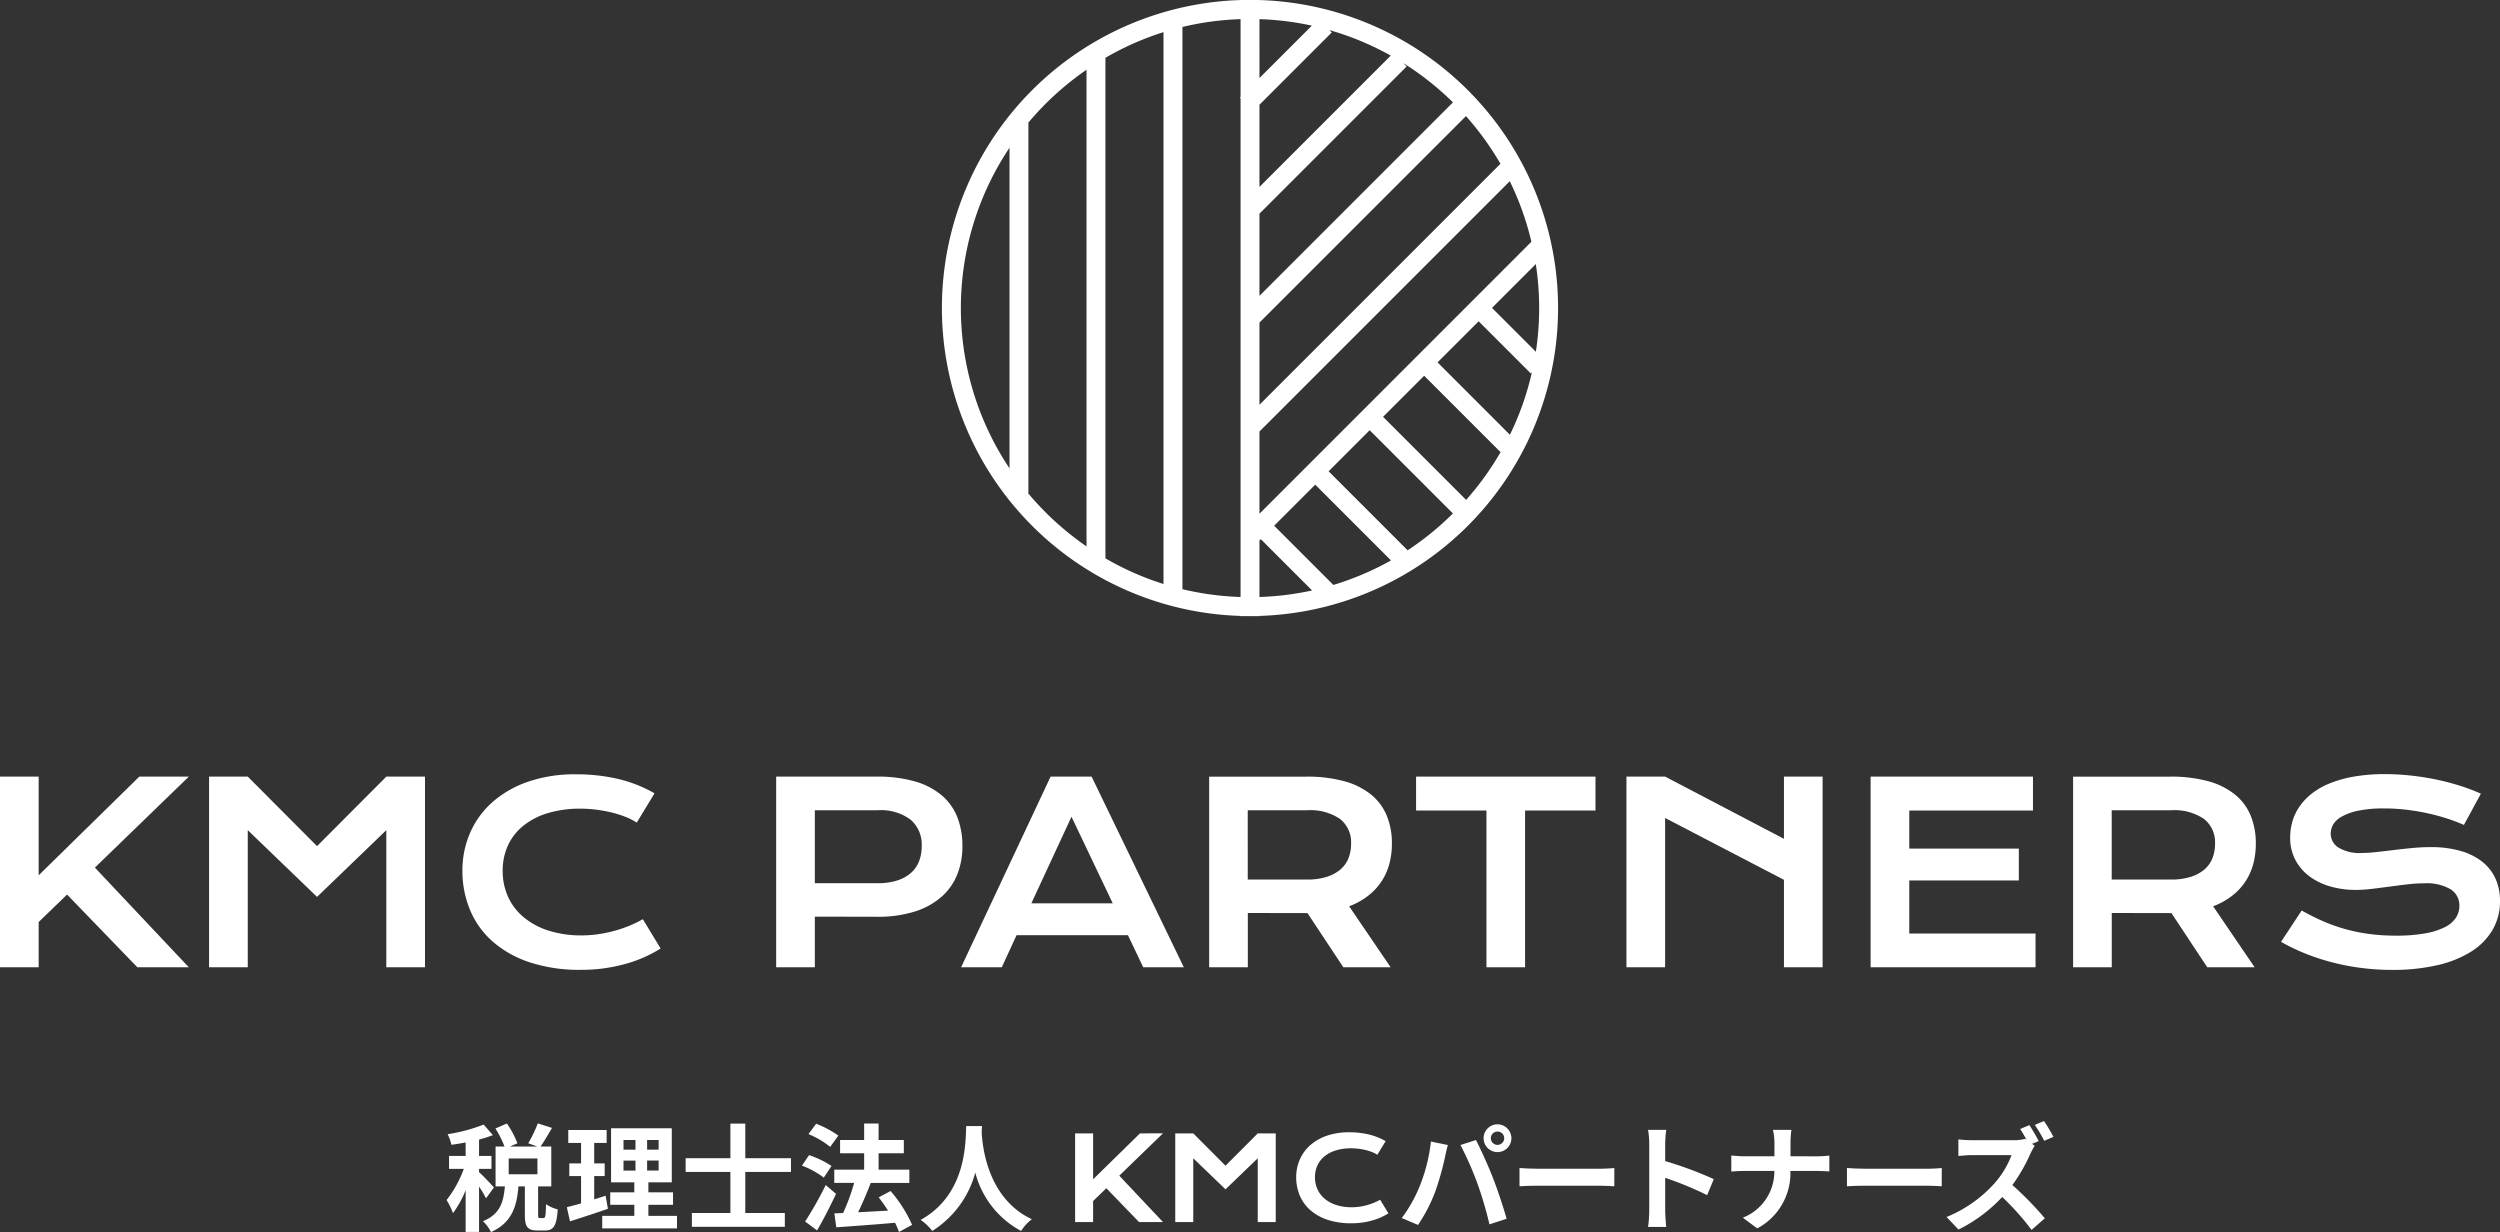
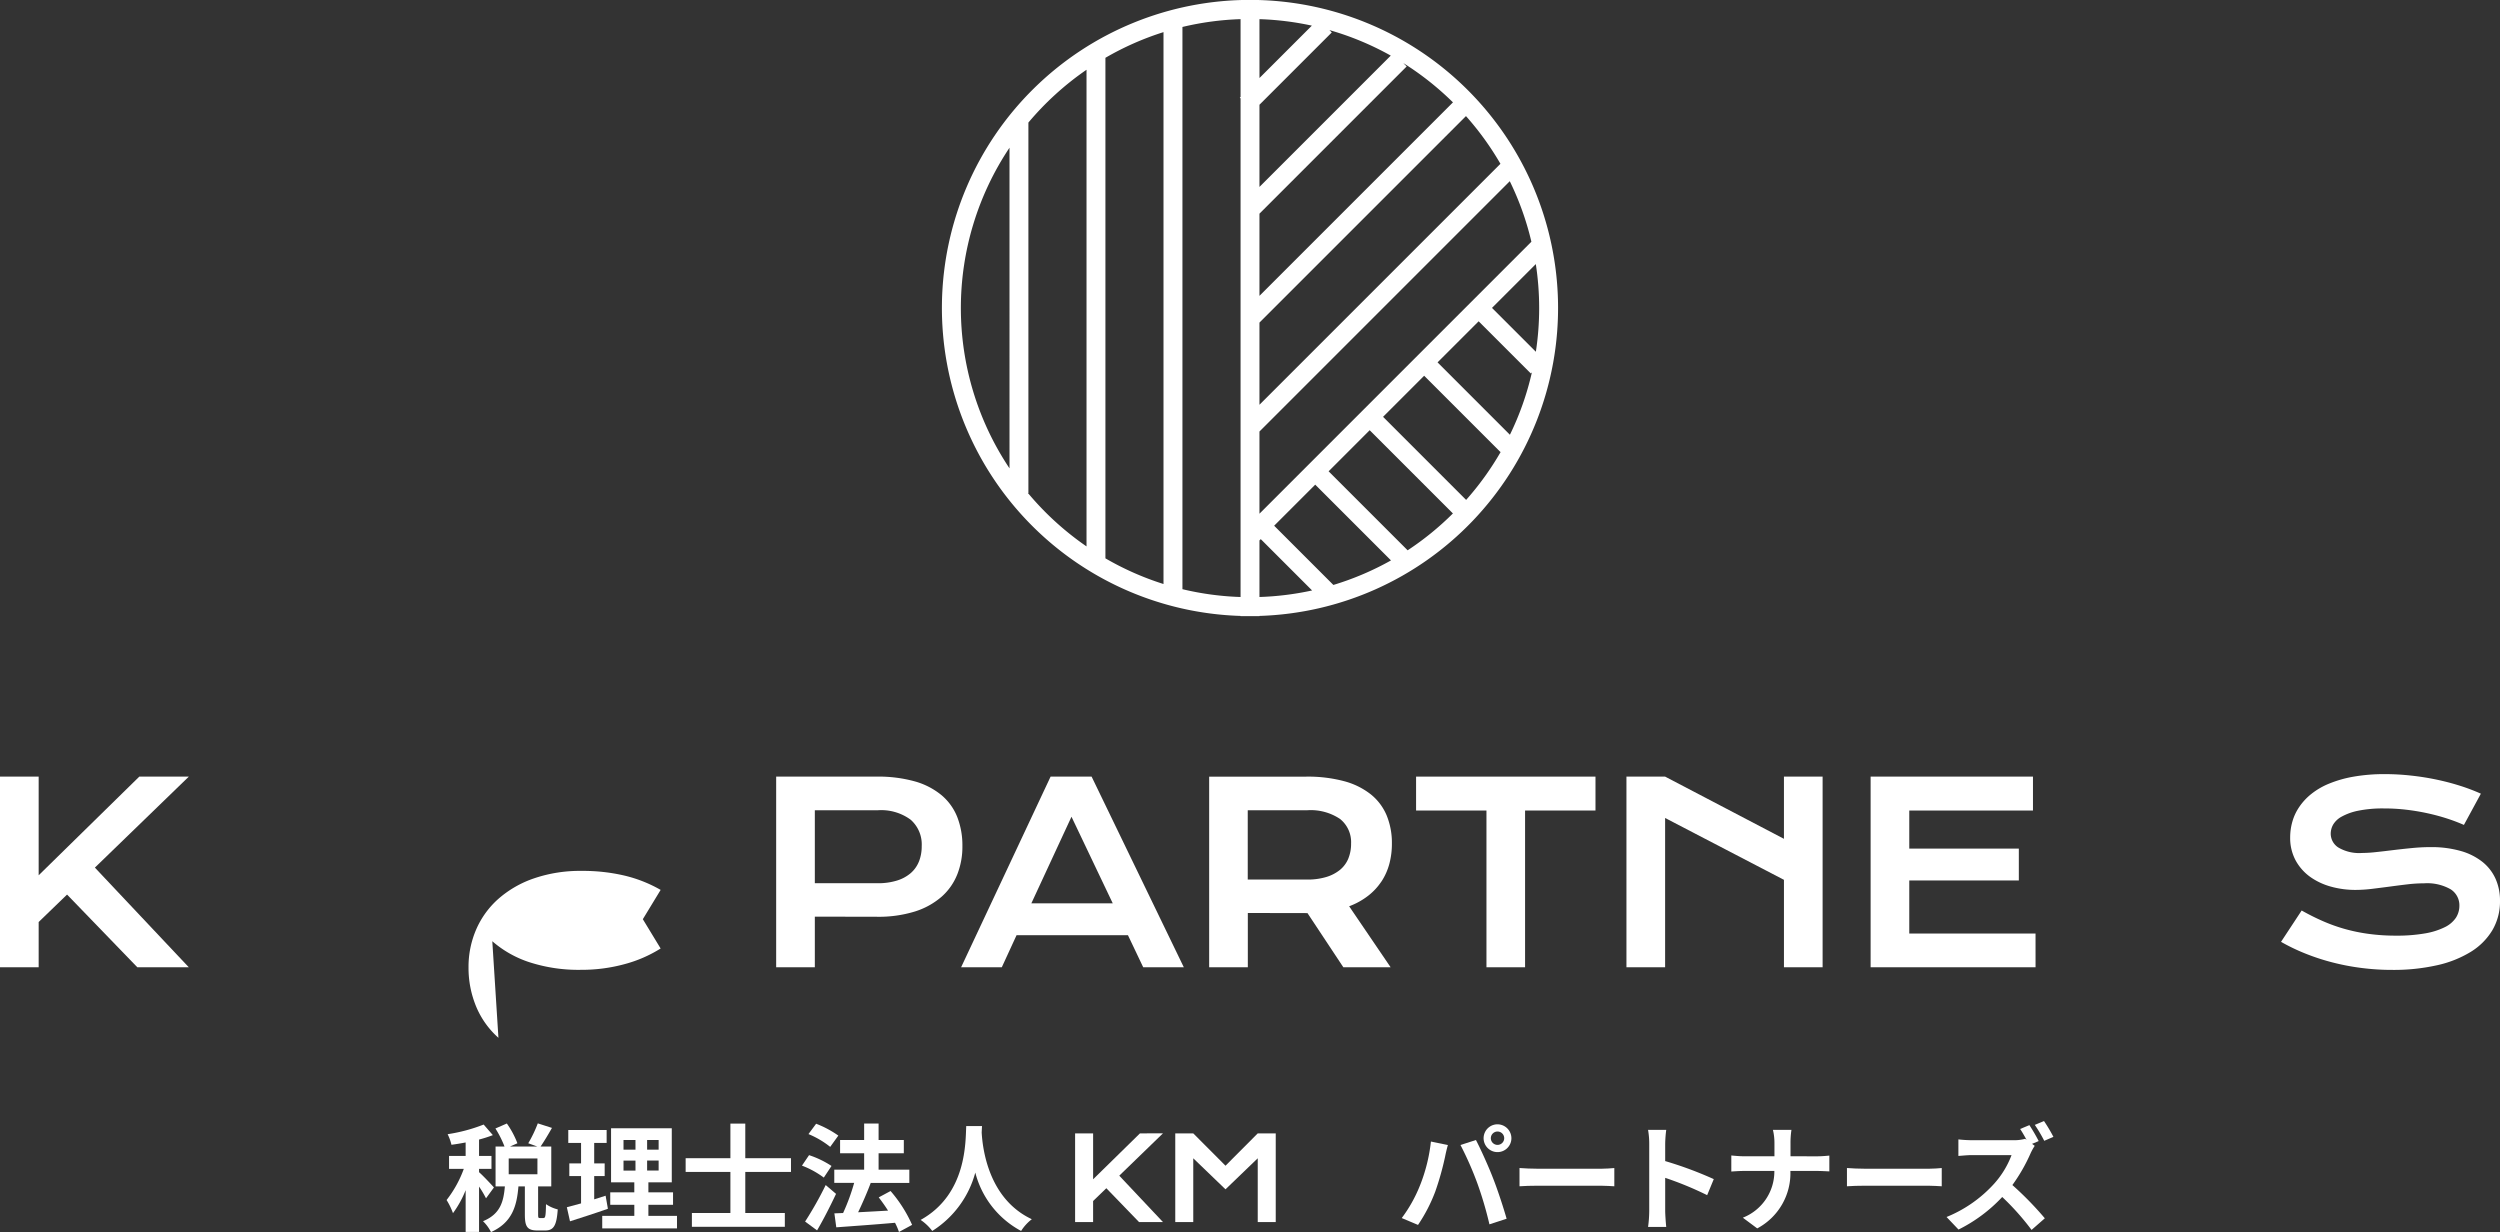
<svg xmlns="http://www.w3.org/2000/svg" width="344.067" height="169.573" viewBox="0 0 344.067 169.573">
  <rect x="0" y="0" width="344.067" height="169.573" fill="#333333" stroke="none" />
  <defs>
    <clipPath id="a">
      <rect width="344.067" height="169.573" fill="#fff" />
    </clipPath>
  </defs>
  <path d="M19.172,65.207,5.321,78.787V65.207H0V91.446H5.321V85.217L9.23,81.441,18.9,91.446h7.084L13.059,77.73,25.987,65.207Z" transform="translate(0 41.676)" fill="#fff" />
-   <path d="M32.413,74.774l-9.535-9.568H17.554V91.446h5.324V72.576l9.535,9.184,9.535-9.184v18.87h5.324V65.207H41.948Z" transform="translate(11.219 41.676)" fill="#fff" />
  <g clip-path="url(#a)">
-     <path d="M42.94,87.986a14.689,14.689,0,0,0,5.1,2.888,21.9,21.9,0,0,0,7.1,1.049,22.358,22.358,0,0,0,6-.782,18.079,18.079,0,0,0,4.967-2.155l-2.45-4.031a16.537,16.537,0,0,1-1.847.9,17.707,17.707,0,0,1-2.054.7,18.755,18.755,0,0,1-2.21.459,15.392,15.392,0,0,1-2.3.17,14.682,14.682,0,0,1-4.575-.662,10.1,10.1,0,0,1-3.424-1.849,7.844,7.844,0,0,1-2.142-2.811,8.561,8.561,0,0,1-.736-3.577,8.3,8.3,0,0,1,.708-3.45,7.547,7.547,0,0,1,2.085-2.7,9.842,9.842,0,0,1,3.365-1.762,15.126,15.126,0,0,1,4.549-.629,17.6,17.6,0,0,1,2.142.133,19.785,19.785,0,0,1,2.1.38,14.234,14.234,0,0,1,1.916.6,8.511,8.511,0,0,1,1.583.806l2.451-4.031a18.612,18.612,0,0,0-4.976-1.97,25.049,25.049,0,0,0-5.883-.647,19.57,19.57,0,0,0-6.557,1.024,14.511,14.511,0,0,0-4.9,2.811,12,12,0,0,0-3.065,4.214,12.925,12.925,0,0,0-1.059,5.229,13.9,13.9,0,0,0,1.036,5.363,11.832,11.832,0,0,0,3.08,4.332" transform="translate(24.814 41.551)" fill="#fff" />
+     <path d="M42.94,87.986a14.689,14.689,0,0,0,5.1,2.888,21.9,21.9,0,0,0,7.1,1.049,22.358,22.358,0,0,0,6-.782,18.079,18.079,0,0,0,4.967-2.155l-2.45-4.031l2.451-4.031a18.612,18.612,0,0,0-4.976-1.97,25.049,25.049,0,0,0-5.883-.647,19.57,19.57,0,0,0-6.557,1.024,14.511,14.511,0,0,0-4.9,2.811,12,12,0,0,0-3.065,4.214,12.925,12.925,0,0,0-1.059,5.229,13.9,13.9,0,0,0,1.036,5.363,11.832,11.832,0,0,0,3.08,4.332" transform="translate(24.814 41.551)" fill="#fff" />
    <path d="M90.1,78.653a10.361,10.361,0,0,0,.7-3.878,10.737,10.737,0,0,0-.71-4.011,7.573,7.573,0,0,0-2.178-3.016,10.038,10.038,0,0,0-3.673-1.888A18.676,18.676,0,0,0,79,65.207H65.169V91.446H70.49V84.478l8.548.018a16.829,16.829,0,0,0,5.235-.729,10.263,10.263,0,0,0,3.67-2.034,8.062,8.062,0,0,0,2.155-3.08m-5.276-1.772a4.141,4.141,0,0,1-1.142,1.613,5.3,5.3,0,0,1-1.9,1.023,8.737,8.737,0,0,1-2.647.362H70.49V69.839h8.646a6.825,6.825,0,0,1,4.544,1.3A4.527,4.527,0,0,1,85.2,74.775a5.662,5.662,0,0,1-.375,2.106" transform="translate(41.652 41.676)" fill="#fff" />
    <path d="M80.7,91.445H86.3l2.031-4.414h15.329l2.1,4.414h5.588L98.658,65.206H93.016Zm20.868-8.8h-11.2L95.891,70.73Z" transform="translate(51.575 41.675)" fill="#fff" />
    <path d="M125.237,79.644a8.333,8.333,0,0,0,1.085-2.426,10.688,10.688,0,0,0,.352-2.78,9.956,9.956,0,0,0-.715-3.878,7.349,7.349,0,0,0-2.173-2.9,10.112,10.112,0,0,0-3.678-1.821,19.286,19.286,0,0,0-5.235-.629H101.525V91.446h5.321v-7.47l8.058.015h.151l4.937,7.455H126.5l-5.709-8.394a9.9,9.9,0,0,0,2.6-1.436,8.228,8.228,0,0,0,1.839-1.972m-4.549-3.165a3.982,3.982,0,0,1-1.142,1.554,5.516,5.516,0,0,1-1.9.99,8.934,8.934,0,0,1-2.644.352h-8.16V69.839h8.16a7.216,7.216,0,0,1,4.549,1.2,4.081,4.081,0,0,1,1.513,3.4,5.319,5.319,0,0,1-.379,2.041" transform="translate(64.888 41.676)" fill="#fff" />
    <path d="M133.9,91.446V69.873h9.691V65.207H118.9v4.667h9.686V91.446Z" transform="translate(75.991 41.676)" fill="#fff" />
    <path d="M141.883,70.9l16.355,8.512V91.446h5.321V65.207h-5.321v8.561l-16.355-8.561h-5.321V91.446h5.321Z" transform="translate(87.281 41.676)" fill="#fff" />
    <path d="M179.76,86.8H162.383v-7.3h15.078V75.112H162.383V69.873h17.024V65.206H157.063V91.447h22.7Z" transform="translate(100.384 41.675)" fill="#fff" />
-     <path d="M197.779,79.644a8.194,8.194,0,0,0,1.08-2.426,10.688,10.688,0,0,0,.352-2.78,9.956,9.956,0,0,0-.715-3.878,7.273,7.273,0,0,0-2.173-2.9,10.087,10.087,0,0,0-3.673-1.821,19.3,19.3,0,0,0-5.24-.629H174.064V91.446h5.321v-7.47l8.061.015h.151l4.932,7.455h6.517l-5.709-8.394a10.054,10.054,0,0,0,2.6-1.436,8.329,8.329,0,0,0,1.839-1.972m-4.549-3.165a4.015,4.015,0,0,1-1.143,1.554,5.516,5.516,0,0,1-1.9.99,8.981,8.981,0,0,1-2.647.352h-8.16V69.839h8.16a7.229,7.229,0,0,1,4.552,1.2,4.093,4.093,0,0,1,1.51,3.4,5.35,5.35,0,0,1-.375,2.041" transform="translate(111.25 41.676)" fill="#fff" />
    <path d="M221.038,79.381a6.253,6.253,0,0,0-1.829-2.332,8.555,8.555,0,0,0-3-1.487,14.707,14.707,0,0,0-4.106-.52c-.816,0-1.66.041-2.526.125s-1.719.177-2.549.277-1.629.2-2.388.277a18.108,18.108,0,0,1-2,.128,5.618,5.618,0,0,1-3.222-.749,2.261,2.261,0,0,1-1.057-1.921,2.565,2.565,0,0,1,.325-1.218,3,3,0,0,1,1.17-1.108,7.911,7.911,0,0,1,2.259-.815,16.976,16.976,0,0,1,3.614-.318,25.61,25.61,0,0,1,3.032.175q1.485.177,2.878.479c.929.2,1.816.439,2.67.713a25.065,25.065,0,0,1,2.383.9l2.334-4.3a26.813,26.813,0,0,0-2.906-1.1q-1.559-.494-3.249-.847t-3.463-.544a32.71,32.71,0,0,0-3.545-.2,24.575,24.575,0,0,0-4.339.346,16.1,16.1,0,0,0-3.355.949,9.927,9.927,0,0,0-2.478,1.434,8.066,8.066,0,0,0-1.669,1.8,6.9,6.9,0,0,0-.942,2.021,7.891,7.891,0,0,0-.3,2.131,6.523,6.523,0,0,0,.741,3.175,6.79,6.79,0,0,0,1.987,2.267,9.025,9.025,0,0,0,2.875,1.359,12.469,12.469,0,0,0,3.378.454,19.16,19.16,0,0,0,2.259-.143c.8-.1,1.611-.2,2.437-.311s1.634-.216,2.442-.31a19.244,19.244,0,0,1,2.3-.143,6.514,6.514,0,0,1,3.678.829,2.614,2.614,0,0,1,1.192,2.259,3.041,3.041,0,0,1-.477,1.646,3.863,3.863,0,0,1-1.531,1.3,9.813,9.813,0,0,1-2.709.856,22.371,22.371,0,0,1-4.031.311,27.282,27.282,0,0,1-3.7-.238,23.881,23.881,0,0,1-3.316-.679,23.108,23.108,0,0,1-3.044-1.09,32.109,32.109,0,0,1-2.9-1.454l-2.839,4.314a26.722,26.722,0,0,0,3.25,1.572,30.439,30.439,0,0,0,3.691,1.224,32.019,32.019,0,0,0,4.057.788,33.24,33.24,0,0,0,4.331.277,27.217,27.217,0,0,0,6.093-.629,15.137,15.137,0,0,0,4.678-1.846,8.88,8.88,0,0,0,2.986-2.988,7.772,7.772,0,0,0,1.049-4.039,7.319,7.319,0,0,0-.621-3.064" transform="translate(122.409 41.544)" fill="#fff" />
    <path d="M48.893,107.351H48.38c-.207,0-.241-.046-.241-.526V103H49.95V97.51H48.479c.464-.675,1.039-1.634,1.565-2.564l-1.949-.625a17.592,17.592,0,0,1-1.313,2.739l1.246.449H44.269l1.021-.449a12.315,12.315,0,0,0-1.454-2.721l-1.572.687a14.277,14.277,0,0,1,1.251,2.483H42.283V103h1.28c-.179,2.1-.625,3.808-3.008,4.785a5.541,5.541,0,0,1,1.1,1.5c2.883-1.3,3.552-3.537,3.775-6.289h.885v3.84c0,1.665.3,2.226,1.728,2.226H49.1c1.151,0,1.585-.61,1.741-2.9a5.02,5.02,0,0,1-1.616-.72c-.031,1.664-.093,1.9-.334,1.9m-.847-6.017H44.091V99.156h3.955Z" transform="translate(25.92 60.284)" fill="#fff" />
    <path d="M44.014,103.08c-.3-.352-1.616-1.746-2.049-2.1v-.464h1.71V98.742h-1.71V96.485a17.1,17.1,0,0,0,1.9-.608L42.6,94.42a22.784,22.784,0,0,1-4.958,1.328,6.931,6.931,0,0,1,.526,1.457c.625-.08,1.282-.192,1.951-.318v1.855H37.836v1.777h2.031a15.654,15.654,0,0,1-2.37,4.29,9.457,9.457,0,0,1,.88,1.808,14.033,14.033,0,0,0,1.744-3.168V109.2h1.844v-6.243a14.219,14.219,0,0,1,.959,1.616Z" transform="translate(23.965 60.347)" fill="#fff" />
    <path d="M52.929,103.922c-.513.177-1.041.338-1.57.5v-3.2H52.8V99.473H51.358V96.656h1.713V94.879h-5.28v1.777H49.55v2.818H47.934v1.744H49.55v3.762c-.738.208-1.393.385-1.955.528l.433,1.937c1.539-.5,3.459-1.1,5.217-1.728Z" transform="translate(30.419 60.64)" fill="#fff" />
    <path d="M56.918,105.266H60.31v-1.715H56.918v-1.375h3.218V94.733H51.78v7.443h3.2v1.375H51.668v1.715h3.313v1.519H50.565v1.729h10.29v-1.729H56.918Zm-.175-8.917h1.585v1.328H56.743Zm-1.6,4.209H53.494V99.182h1.647Zm0-2.882H53.494V96.349h1.647Zm1.6,1.5h1.585v1.377H56.743Z" transform="translate(32.318 60.547)" fill="#fff" />
    <path d="M65.778,94.343H63.729V99.1h-6.16v1.888h6.16v5.652h-5.3v1.9H71.22v-1.9H65.778v-5.652h6.289V99.1H65.778Z" transform="translate(36.794 60.297)" fill="#fff" />
    <path d="M76.166,104.5c.433.561.879,1.183,1.282,1.823-1.413.08-2.837.161-4.117.226.575-1.2,1.22-2.673,1.728-4.018L75,102.511h5.378v-1.823H76.148V98.431H79.62V96.6H76.148V94.333H74.16V96.6H70.849v1.826H74.16v2.257H70.049v1.823h2.736a28.22,28.22,0,0,1-1.521,4.147l-1.2.048.261,1.921c2.16-.161,5.188-.369,8.083-.625a8.663,8.663,0,0,1,.544,1.265l1.808-.979a18.544,18.544,0,0,0-2.964-4.657Z" transform="translate(44.77 60.291)" fill="#fff" />
    <path d="M70.433,99.5a48.127,48.127,0,0,1-2.834,5.024l1.647,1.218c.9-1.537,1.824-3.364,2.611-5.026Z" transform="translate(43.205 63.593)" fill="#fff" />
    <path d="M70.343,100.079l1.059-1.6a13.022,13.022,0,0,0-3.09-1.488l-.977,1.442a12.288,12.288,0,0,1,3.008,1.649" transform="translate(43.036 61.988)" fill="#fff" />
    <path d="M71.993,95.984a13.962,13.962,0,0,0-3.057-1.631l-1.054,1.423a12.2,12.2,0,0,1,2.99,1.762Z" transform="translate(43.385 60.304)" fill="#fff" />
    <path d="M85.7,95.46c.018-.334.031-.656.049-.913H83.575c-.111,2.113.111,9.381-6.276,12.918a6.648,6.648,0,0,1,1.6,1.519,13.674,13.674,0,0,0,5.924-8.035,12.679,12.679,0,0,0,6.306,8.035,6.281,6.281,0,0,1,1.474-1.616c-5.973-2.8-6.771-9.7-6.9-11.908" transform="translate(49.404 60.428)" fill="#fff" />
    <path d="M99.193,95.162l-6.445,6.319V95.162H90.269v12.208h2.478v-2.9l1.821-1.759,4.5,4.655h3.293l-6.012-6.383,6.012-5.825Z" transform="translate(57.694 60.821)" fill="#fff" />
    <path d="M105.593,99.613l-4.437-4.45H98.679v12.208h2.477V98.59l4.437,4.272,4.437-4.272v8.781h2.477V95.162H110.03Z" transform="translate(63.069 60.821)" fill="#fff" />
-     <path d="M119.531,104.768a8.2,8.2,0,0,1-.956.328,8.487,8.487,0,0,1-1.026.216,7.368,7.368,0,0,1-1.072.075,6.863,6.863,0,0,1-2.129-.307,4.757,4.757,0,0,1-1.593-.861,3.694,3.694,0,0,1-.995-1.306,4,4,0,0,1-.344-1.664,3.858,3.858,0,0,1,.331-1.606,3.5,3.5,0,0,1,.969-1.257,4.57,4.57,0,0,1,1.567-.821,7.09,7.09,0,0,1,2.114-.292,7.968,7.968,0,0,1,1,.062,8.983,8.983,0,0,1,.974.175,7.309,7.309,0,0,1,.893.277,4.067,4.067,0,0,1,.736.375l1.142-1.875a8.758,8.758,0,0,0-2.316-.916,11.631,11.631,0,0,0-2.741-.3,9.136,9.136,0,0,0-3.049.475,6.838,6.838,0,0,0-2.282,1.31,5.571,5.571,0,0,0-1.423,1.96,5.969,5.969,0,0,0-.5,2.434,6.444,6.444,0,0,0,.482,2.495,5.589,5.589,0,0,0,1.434,2.016,6.89,6.89,0,0,0,2.373,1.344,10.2,10.2,0,0,0,3.3.488,10.448,10.448,0,0,0,2.79-.364,8.5,8.5,0,0,0,2.313-1l-1.138-1.875a7.794,7.794,0,0,1-.862.418" transform="translate(69.56 60.763)" fill="#fff" />
    <path d="M126.479,94.4A1.913,1.913,0,1,0,128.4,96.32a1.923,1.923,0,0,0-1.919-1.919m0,2.832a.92.92,0,1,1,.928-.913.924.924,0,0,1-.928.913" transform="translate(79.61 60.335)" fill="#fff" />
    <path d="M120.19,101.93a19.359,19.359,0,0,1-2.495,4.449l2.241.944a22.043,22.043,0,0,0,2.37-4.578,39.727,39.727,0,0,0,1.356-4.816c.067-.352.243-1.139.385-1.6l-2.336-.48a22.975,22.975,0,0,1-1.521,6.084" transform="translate(75.222 61.258)" fill="#fff" />
    <path d="M124.755,95.719l-2.129.687a45.629,45.629,0,0,1,2.321,5.268,50.136,50.136,0,0,1,1.665,5.65l2.365-.769c-.446-1.585-1.295-4.145-1.87-5.588-.593-1.551-1.7-4-2.352-5.248" transform="translate(78.374 61.177)" fill="#fff" />
    <path d="M130.158,98.169c-.831,0-2-.048-2.575-.1v2.514c.593-.048,1.665-.079,2.575-.079h8.6c.674,0,1.49.062,1.874.079V98.072c-.418.034-1.138.1-1.874.1Z" transform="translate(81.542 62.681)" fill="#fff" />
    <path d="M140.734,96.806a16.715,16.715,0,0,1,.143-1.937h-2.5a11.239,11.239,0,0,1,.161,1.937V106a16.714,16.714,0,0,1-.161,2.223h2.5c-.067-.639-.143-1.76-.143-2.223v-4.531a45.939,45.939,0,0,1,5.776,2.383l.91-2.208a52,52,0,0,0-6.686-2.482Z" transform="translate(88.441 60.634)" fill="#fff" />
    <path d="M153.513,98.5V96.757a12.2,12.2,0,0,1,.129-1.888h-2.549a7.825,7.825,0,0,1,.21,1.874V98.5h-4.16c-.643,0-1.3-.064-1.777-.111v2.21c.5-.033,1.134-.08,1.839-.08h4.085a6.836,6.836,0,0,1-4.339,6.434l1.982,1.474a8.594,8.594,0,0,0,4.562-7.907h3.6c.643,0,1.423.048,1.762.062V98.406c-.339.033-1.008.1-1.744.1Z" transform="translate(92.909 60.634)" fill="#fff" />
    <path d="M157.651,98.169c-.831,0-2-.048-2.575-.1v2.514c.588-.048,1.665-.079,2.575-.079h8.6c.669,0,1.487.062,1.87.079V98.072c-.415.034-1.134.1-1.87.1Z" transform="translate(99.114 62.681)" fill="#fff" />
    <path d="M172.5,102.714a23.563,23.563,0,0,0,2.513-4.388,7.583,7.583,0,0,1,.562-1.006l-.37-.272.915-.384a23.858,23.858,0,0,0-1.28-2.195L173.566,95c.292.431.611.992.885,1.5l-.193-.146a5.874,5.874,0,0,1-1.651.192h-5.652a17.5,17.5,0,0,1-1.887-.111v2.275c.339-.018,1.218-.115,1.887-.115h5.429A12.441,12.441,0,0,1,170,102.52a17.966,17.966,0,0,1-6.561,4.594l1.646,1.728a21.037,21.037,0,0,0,6.017-4.481,35.206,35.206,0,0,1,4.036,4.531l1.826-1.6a45.035,45.035,0,0,0-4.468-4.578" transform="translate(104.459 60.378)" fill="#fff" />
    <path d="M170.848,94.656a19.162,19.162,0,0,1,1.3,2.192l1.264-.544a22.592,22.592,0,0,0-1.295-2.177Z" transform="translate(109.194 60.159)" fill="#fff" />
    <path d="M120.185,84.768V84.8h2.6v-.033a42.4,42.4,0,1,0-2.6,0M132.957,80.5l-8.146-8.146,5.653-5.653L140.89,77.128a39.636,39.636,0,0,1-7.933,3.377m10.225-4.767L132.306,64.864l5.653-5.655,11.454,11.454a39.993,39.993,0,0,1-6.232,5.075m8.05-6.938L139.8,57.368l5.655-5.655,10.5,10.5.059-.061a40.018,40.018,0,0,1-4.781,6.648m6.022-8.969L147.3,49.872l5.655-5.653,7.179,7.178.148-.149a39.414,39.414,0,0,1-3.024,8.582M161.283,42.4a39.979,39.979,0,0,1-.454,6.012l-6.037-6.037,6.03-6.03a39.87,39.87,0,0,1,.461,6.055M122.788,2.637A39.7,39.7,0,0,1,130,3.529l-7.209,7.207Zm0,11.78,9.953-9.951-.323-.325a39.543,39.543,0,0,1,8.442,3.513L122.788,25.726Zm0,14.991L143.051,9.145l-.461-.462a40.047,40.047,0,0,1,6.829,5.406L122.788,40.718Zm0,14.99L151.21,15.978a40.025,40.025,0,0,1,4.744,6.566L122.788,55.707Zm0,14.991,34.451-34.45a39.506,39.506,0,0,1,2.975,8.332L122.788,70.7Zm0,14.99.182-.18,7.063,7.063a39.772,39.772,0,0,1-7.245.9Zm-10.6-70.668a39.661,39.661,0,0,1,8-1.075v10.7l-.107.107.107.1V82.163a39.661,39.661,0,0,1-8-1.075Zm-10.6,4.245a39.6,39.6,0,0,1,7.994-3.534V80.376a39.6,39.6,0,0,1-7.994-3.534Zm-13.2,56.5a39.7,39.7,0,0,1,0-44.124Zm2.6,3.39V16.87a40.132,40.132,0,0,1,8-7.27V75.2a40.139,40.139,0,0,1-8.063-7.348Z" transform="translate(50.547)" fill="#fff" />
  </g>
</svg>